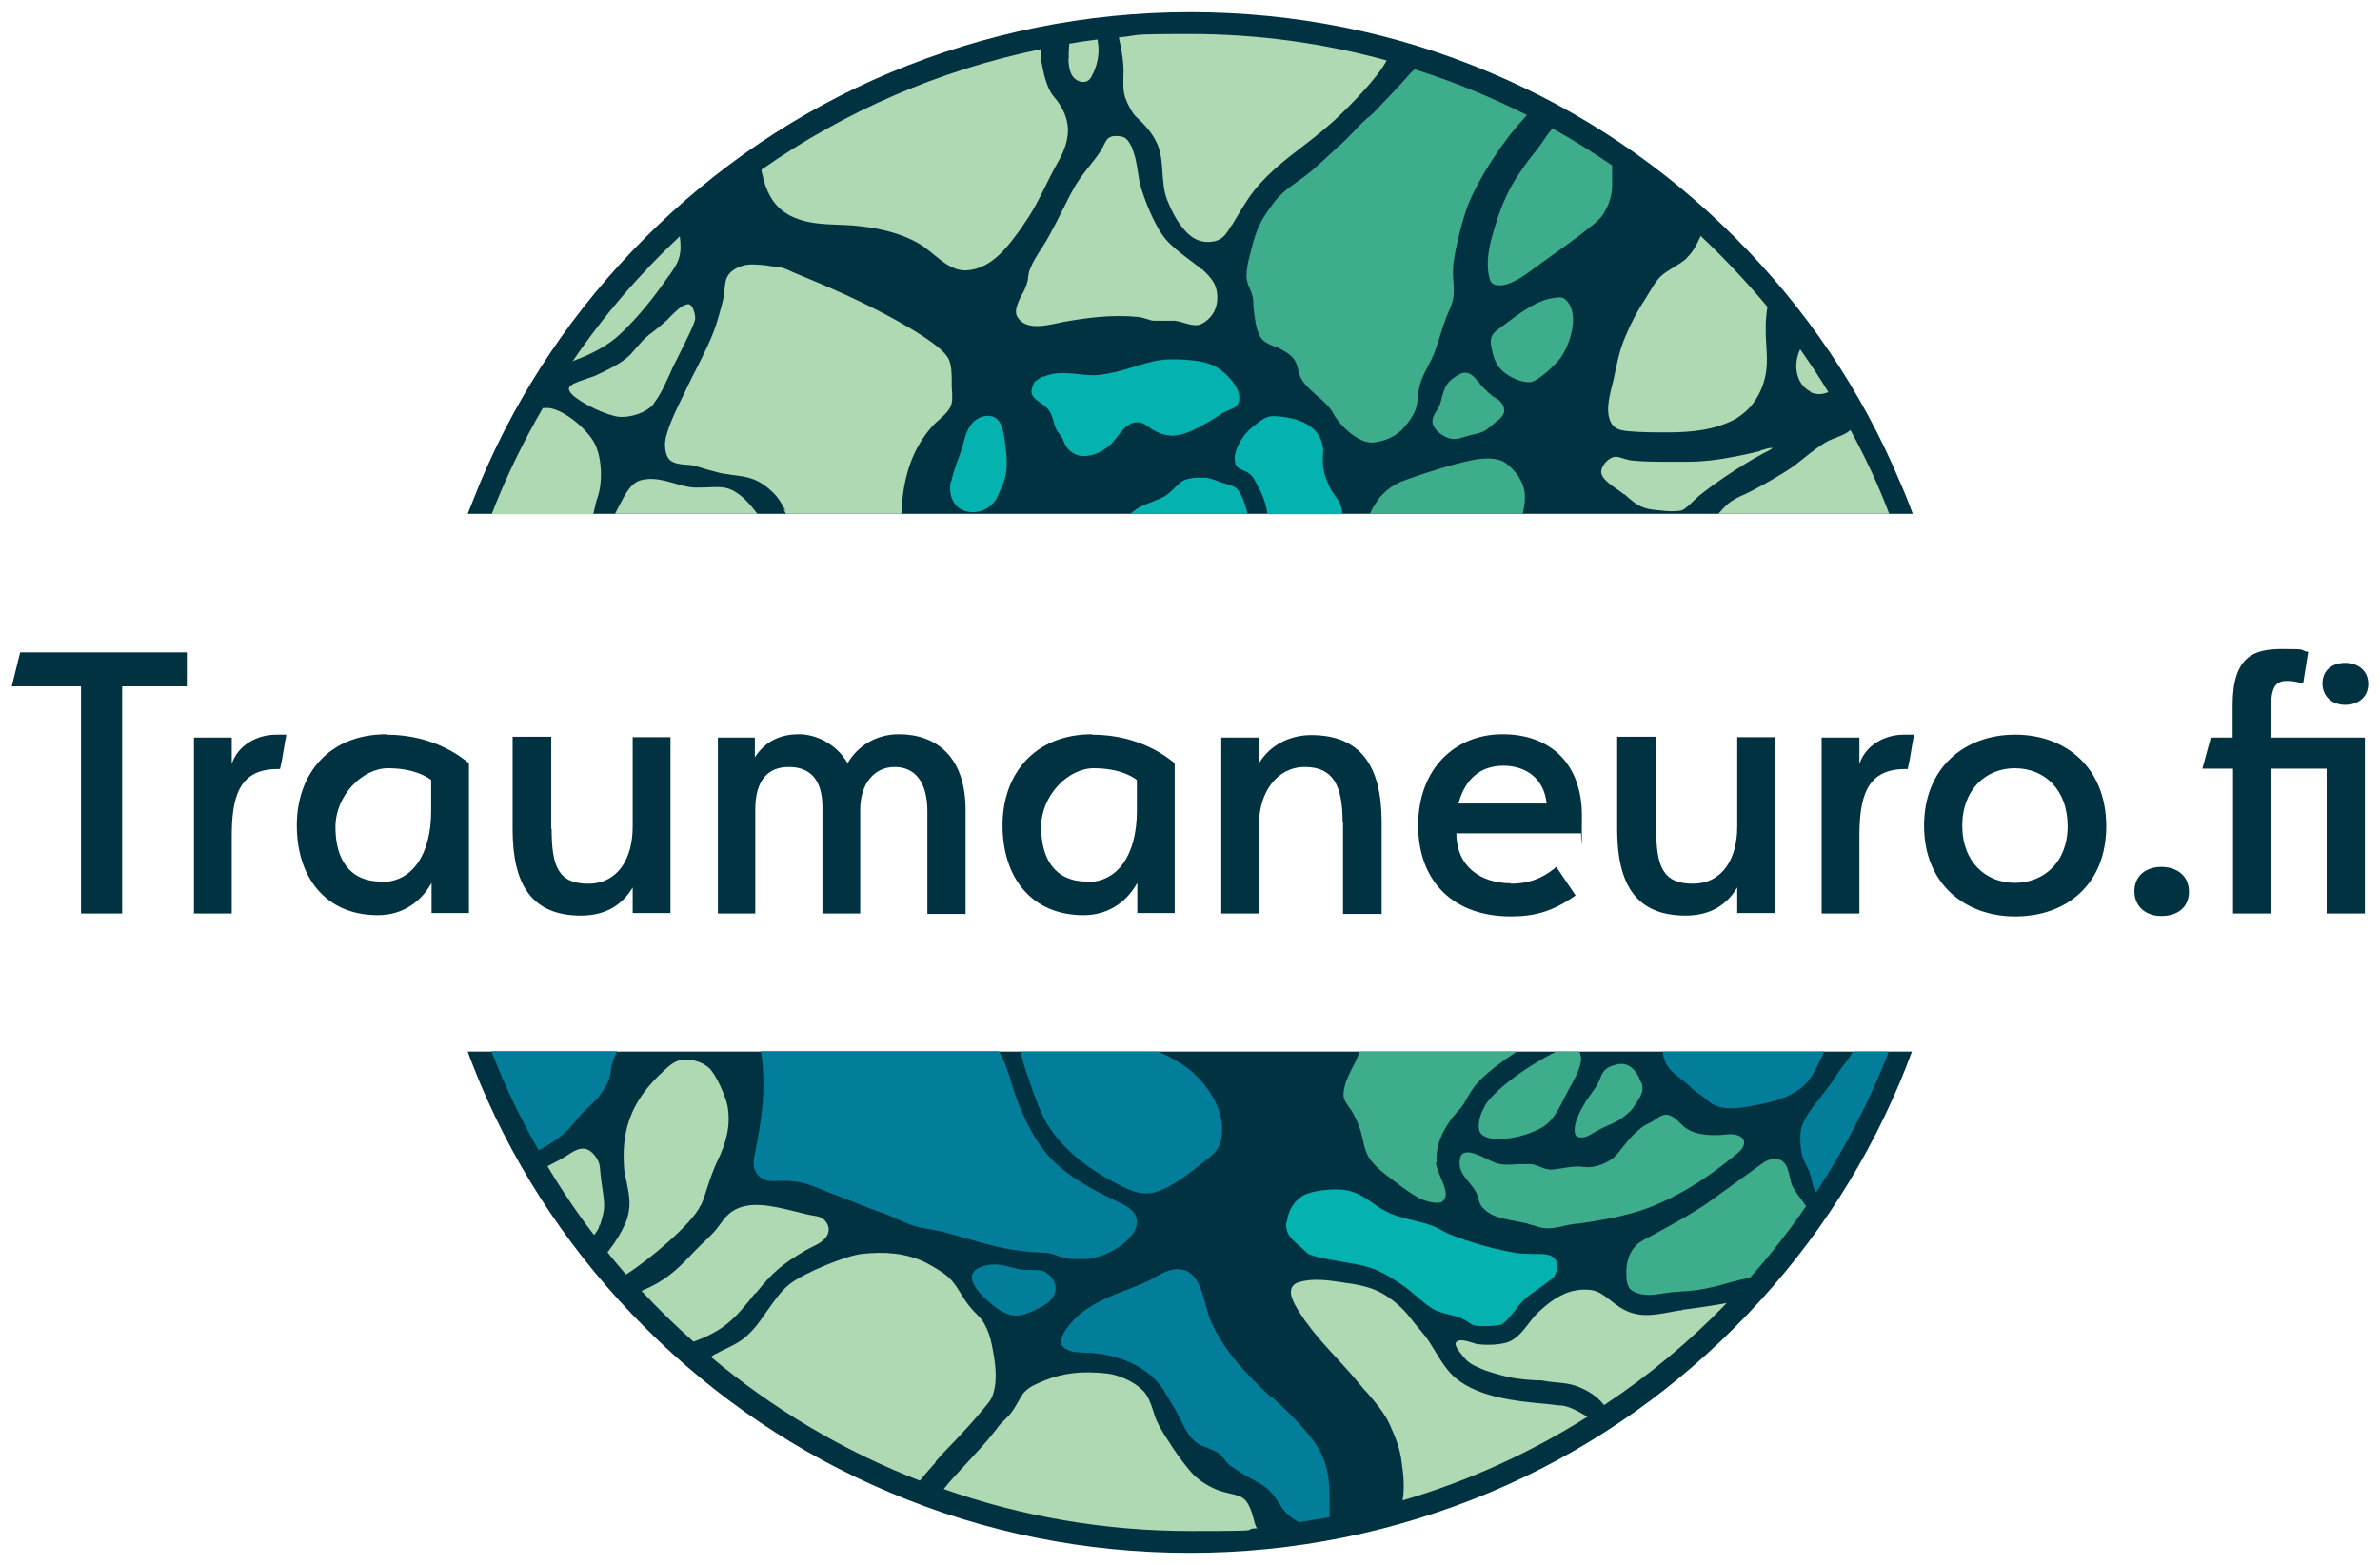
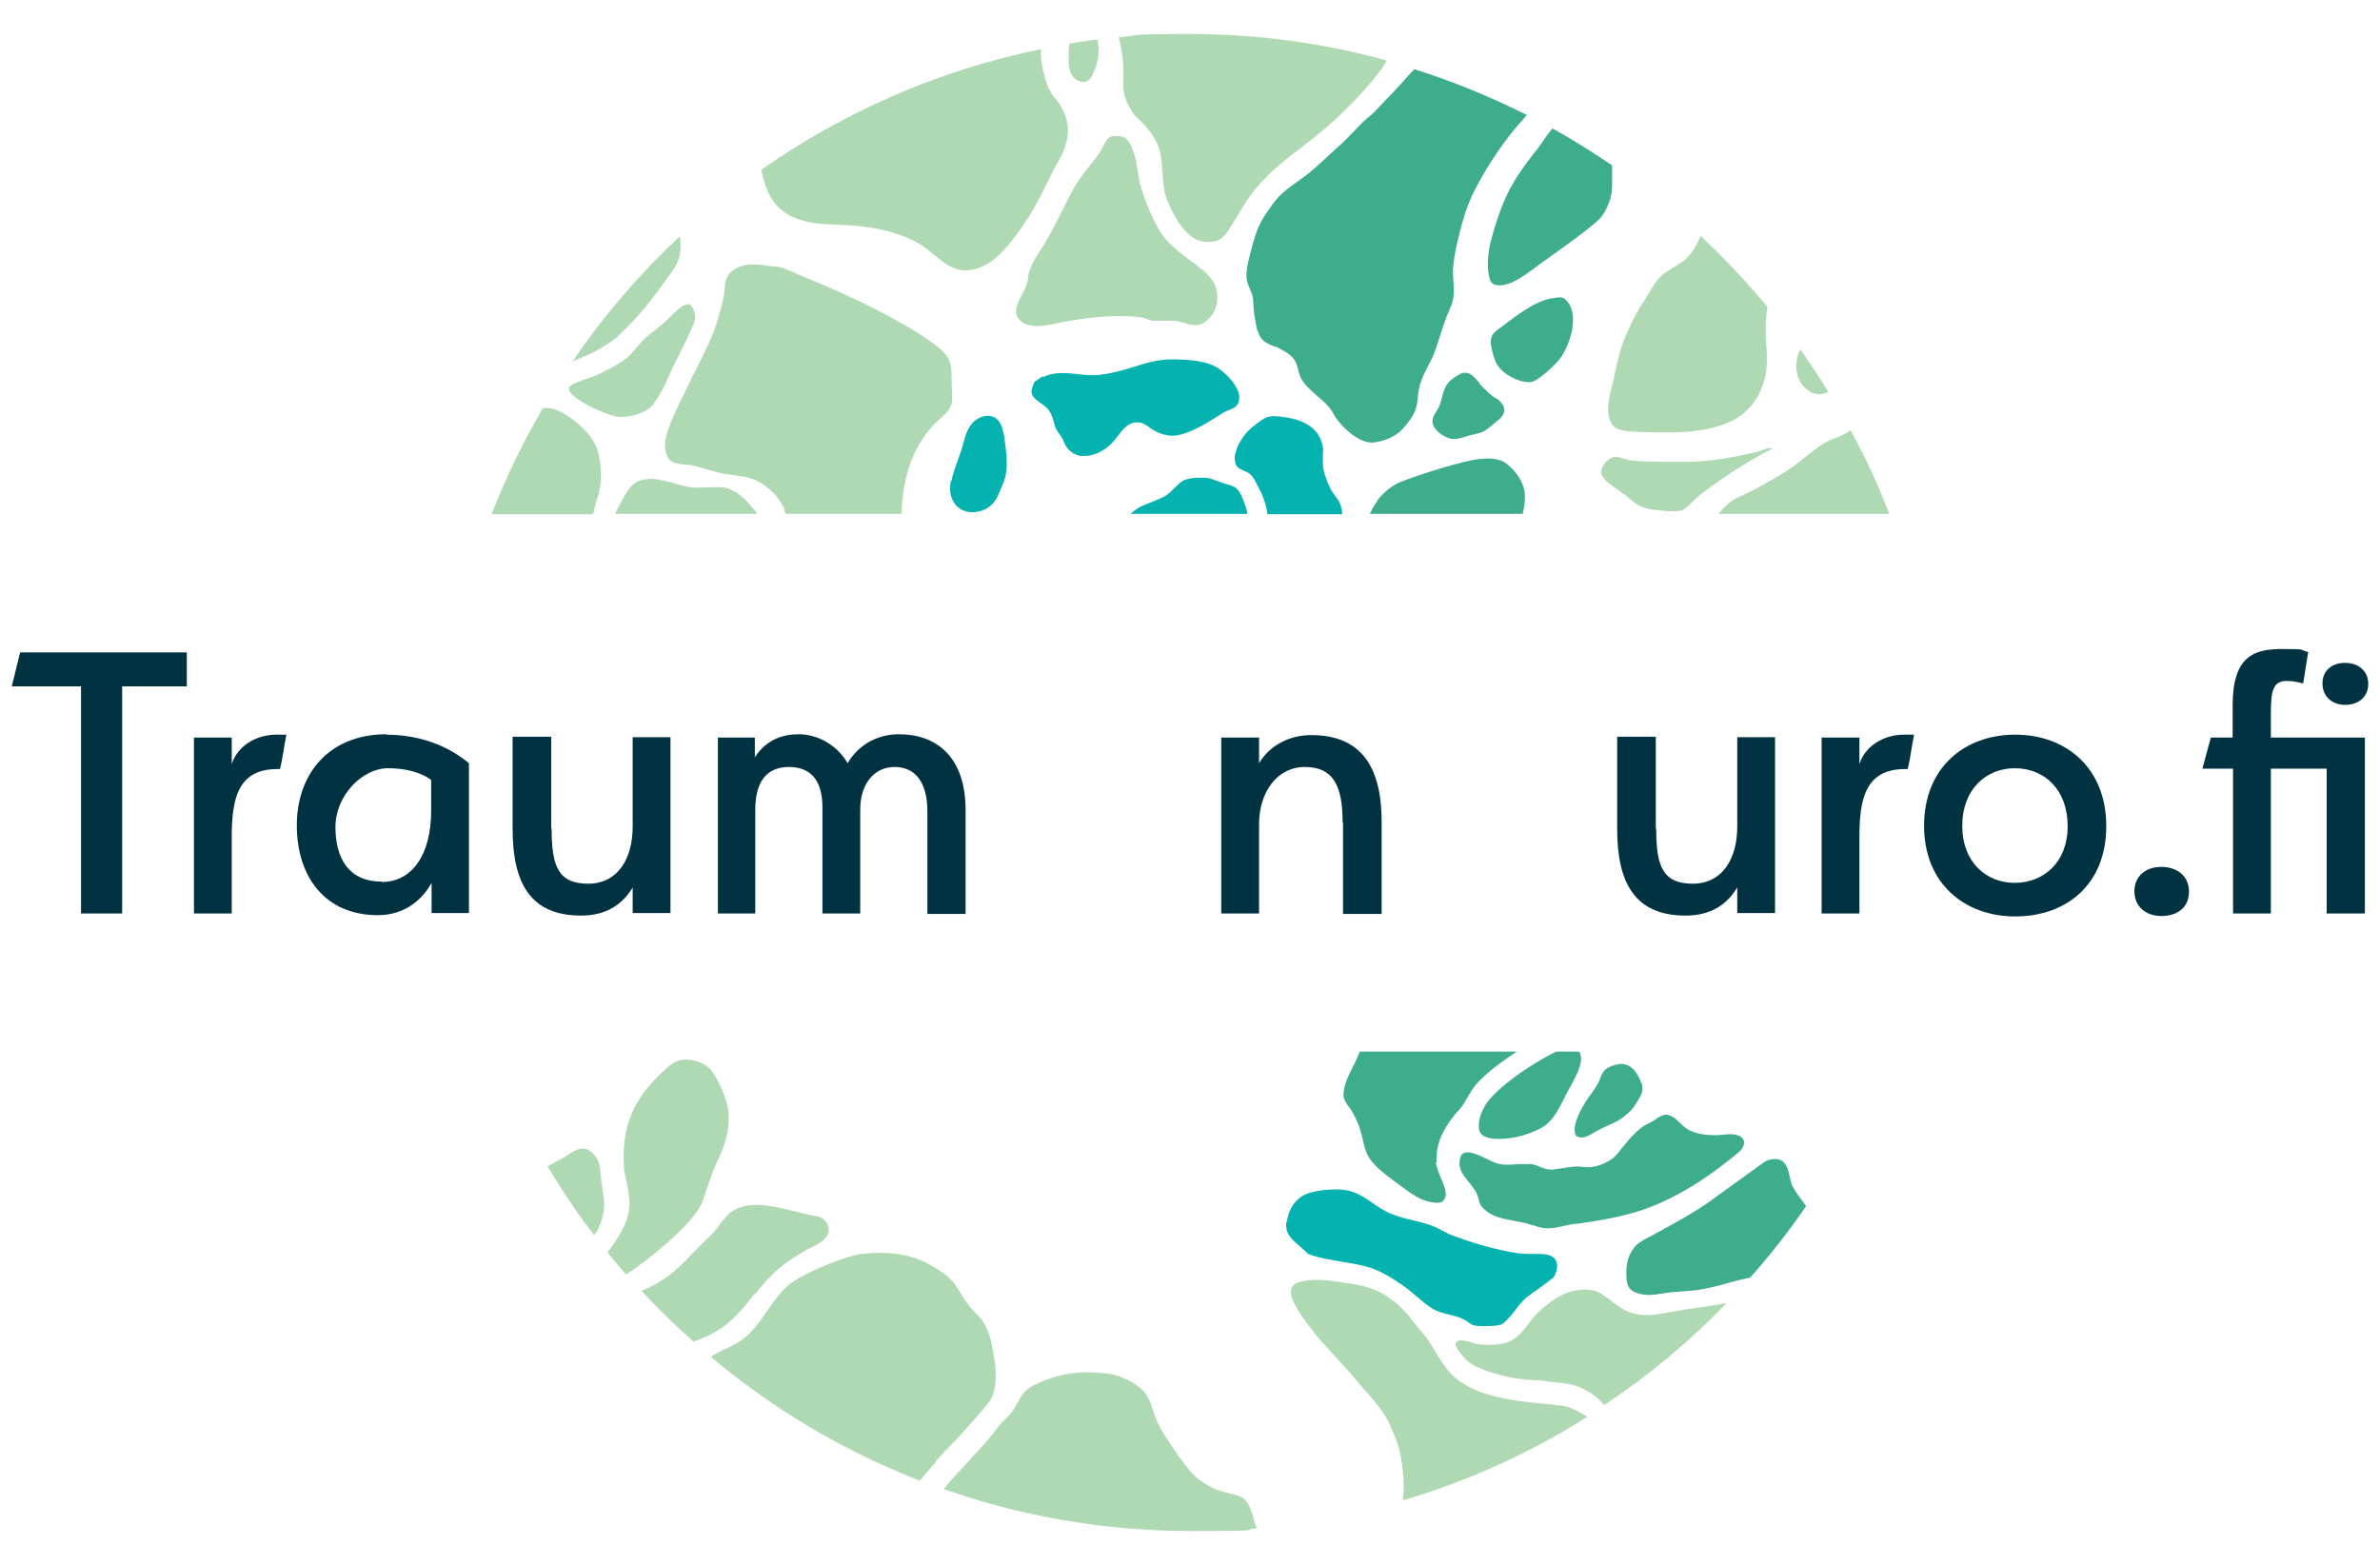
<svg xmlns="http://www.w3.org/2000/svg" id="Layer_1" version="1.1" viewBox="0 0 566.9 372.8">
  <defs>
    <style>
      .st0 {
        fill: #3ead8c;
      }

      .st1 {
        fill: #027e9b;
      }

      .st2 {
        fill: #aed9b2;
      }

      .st3 {
        fill: #04b3b0;
      }

      .st4 {
        fill: #013241;
      }
    </style>
  </defs>
-   <path class="st4" d="M112.5,122.4h341.9s0,0,0,0h1.2c-.9-2.5-1.9-5-3-7.5-9.2-21.9-22.5-41.5-39.3-58.3-16.9-16.9-36.5-30.1-58.3-39.3-22.6-9.6-46.7-14.4-71.5-14.4s-48.8,4.9-71.5,14.4c-21.9,9.2-41.5,22.5-58.3,39.3-16.9,16.9-30.1,36.5-39.3,58.3-1,2.5-2,5-3,7.5h1.2s0,0,0,0ZM452.7,250.5H111.4c.9,2.5,1.9,4.9,2.9,7.4,9.2,21.9,22.5,41.5,39.3,58.3,16.9,16.9,36.5,30.1,58.3,39.3,22.6,9.6,46.7,14.4,71.5,14.4s48.8-4.9,71.5-14.4c21.9-9.2,41.5-22.5,58.3-39.3,16.9-16.9,30.1-36.5,39.3-58.3,1-2.4,2-4.9,2.9-7.4h-2.8Z" />
  <path class="st3" d="M306.5,291.2c.3-2.6,1.5-4.9,3.7-6.3,2-1.3,7.1-1.8,9.6-1.5,3,.3,5.1,1.7,7.2,3.2,1.4,1,2.9,2,4.8,2.7,3.7,1.5,7.6,1.6,11.1,3.5.8.4,1.5.8,2.1,1.1,5.2,2.1,11.3,3.8,16.3,4.6,1.5.2,3,.2,4.3.2,1.5,0,3.3-.1,4.5.9,1.2,1,.9,3.3,0,4.6-1,.9-2.3,1.8-3.5,2.7-1.2.8-2.5,1.7-3.5,2.6-.6.6-1.4,1.5-2.1,2.5-1.1,1.4-2.5,3.1-3.4,3.5-1,.4-4.6.5-6,.3-.7,0-1.4-.5-2.1-1-2.6-1.8-5.9-1.5-8.5-3.2-2.5-1.6-4.5-3.8-7-5.5-2.6-1.8-5.5-3.6-8.6-4.4-1.8-.5-3.7-.8-5.5-1.1-2.8-.5-5.7-.9-8.3-1.9-.5-.5-1-.9-1.5-1.4-2.2-1.9-4.1-3.2-3.7-6.3ZM319.7,122.4c0-.8-.2-1.6-.4-2.1-.2-.7-.7-1.4-1.3-2.2-.4-.6-.9-1.2-1.2-1.9-1-2.1-1.6-3.9-1.7-5.6,0-.7,0-1.4,0-2.1,0-.7.2-1.4,0-1.9-.7-4.8-4.9-6.5-8.3-7.1-1.2-.2-3-.5-4.3-.3-1.3.2-2.8,1.4-4,2.4-.2.1-.4.3-.5.4-1.5,1.2-3.7,4.3-3.9,6.9,0,1,.1,1.8.7,2.4.3.3.8.5,1.4.8.6.2,1.2.5,1.7,1,.6.5,1,1.4,1.4,2.1.1.2.2.4.3.6,1.2,2.1,2,4.4,2.3,6.7h17.6ZM226.5,114.5c-.3,1.5-.3,3.2.4,4.6,1.5,3.3,5.6,3.6,8.3,1.9,1-.6,1.9-1.6,2.4-2.7.7-1.8,1.7-3.5,2-5.4.5-2.9,0-5.9-.4-8.8-.3-1.6-.6-3.4-1.9-4.4-1.7-1.3-4.4-.5-5.8,1.2-1.6,1.9-1.8,4.3-2.6,6.6-.8,2.3-1.8,4.7-2.3,7.2ZM248.4,89.6c-.2.1-1.6,1.1-1.9,1.3-.4.5-.9,2-.8,2.5.1,1.2,1.2,1.9,2.3,2.7.5.3.9.7,1.3,1,1,1,1.4,2.3,1.7,3.4.2.8.4,1.5.8,2.1.2.3.3.5.5.7.3.5.7.9,1,1.7.7,1.9,1.9,3,3.6,3.5,2.3.5,5.2-.4,7.5-2.5.5-.4.9-1,1.5-1.7,1.3-1.7,2.8-3.8,5.1-3.7,1.1,0,2.1.7,2.9,1.3.3.2.5.4.8.5,1.1.7,2.2,1.1,3.4,1.3,3.7.7,8.8-2.6,12.2-4.7.3-.2.6-.4.9-.6.4-.2.9-.5,1.5-.7.6-.3,1.4-.6,1.6-.8,1.3-1.3,1.2-3.2-.3-5.4-1.2-1.8-2.9-3.2-4-3.9-2.2-1.4-5.8-2-11-2-3.2,0-6.1.9-9.3,1.9-2.5.8-5.2,1.5-7.9,1.8-1.7.2-3.5,0-5.2-.2-2.9-.3-5.7-.5-8.1.7ZM269.2,122.4h27.9c0-.3-.1-.7-.2-1-.3-1.1-1.2-4-2.4-5.1-.5-.4-1.3-.7-2.1-.9-.4-.1-.7-.2-1-.3-.4-.1-.7-.3-1.1-.4-1.1-.4-2.1-.8-3.1-.9-.5,0-1.1,0-1.8,0-1.3,0-2.6.2-3.6.7-.7.4-1.4,1.1-2,1.7-.7.7-1.5,1.5-2.5,2.1-1,.5-2,.9-3,1.3-1.3.5-2.5.9-3.5,1.6-.6.4-1.2.9-1.7,1.4Z" />
  <path class="st2" d="M401.7,61.5c1.7-1.6,2.5-3.4,3.4-5.3,5.6,5.3,10.9,10.9,15.9,16.9-.5,2.9-.5,5.9-.3,8.8.2,3.2.4,6-.6,9.2-.9,2.9-2.5,5.4-4.5,7.1-.7.6-1.4,1.1-2.2,1.6-5,2.7-10.7,3.2-16.3,3.2-3.1,0-6.4,0-9.4-.3-1.8-.2-3.3-.5-4.1-2.3-1.3-2.9,0-6.9.7-9.8.8-3.6,1.3-6.8,2.8-10.3,1.3-3.2,2.9-6.2,4.8-9.1,1.1-1.7,2.2-3.9,3.6-5.3,1.8-1.7,4.4-2.7,6.3-4.4ZM254.5,13.9c0,1.3.2,3.3,1.1,4.4,1,1.3,3.3,1.9,4.3.1,1.5-2.7,2.1-5.6,1.6-8.4,0-.2,0-.4-.1-.6-2.3.3-4.5.6-6.7,1-.1,1.1-.2,2.3-.1,3.5ZM136.2,86.1c5-1.8,8.9-4,11.6-6.6,3.9-3.7,7.6-8.1,11.5-13.8l.2-.2c1.5-2.2,2.5-3.6,2.6-6.3,0-.9,0-1.9-.2-2.9-9.6,9-18.2,19-25.6,29.9ZM419.4,107.4c-1.9.5-3.9.9-5.8,1.3-4.6.9-8.3,1.3-11.9,1.3-1.1,0-2.3,0-3.6,0-3.1,0-6.7,0-9.3-.3-.5,0-1.1-.2-1.8-.4-.7-.2-1.6-.5-2.1-.5h0c-1.5,0-3.3,1.8-3.5,3.4-.2,1.6,2,3.1,3.7,4.3.6.4,1.2.8,1.6,1.2h.2c1.3,1.2,3,2.7,4.6,3.2,1.1.4,2.6.6,4.1.7,1.6.2,3.3.3,4.9,0,.7-.2,1.9-1.3,2.8-2.2.5-.5,1-.9,1.4-1.3,3.9-3.1,8.3-6,11.3-7.8,1.1-.7,2.2-1.3,3.3-1.9l.5-.3c.1,0,.3-.2.6-.3.4-.2,1.5-.7,1.8-1.1-.3,0-1,0-2.4.5-.2,0-.4.1-.5.1ZM431.2,93.4c1.5.7,2.9.6,4.3,0-2.1-3.5-4.4-6.9-6.7-10.2-1.7,3.4-1.2,8.3,2.5,10.1ZM142.9,291.9c.5-1.6,1.1-3.5,1-5.1-.1-2.5-.7-5-.9-7.5-.1-1.6-.2-2.6-1.3-4-1.8-2.3-3.6-2-5.8-.6-1.7,1.2-3.6,2.1-5.5,3.1,3.4,5.7,7.1,11.2,11.1,16.4.5-.6.9-1.2,1.2-1.9v-.4ZM141.8,120.3c.2-.8.4-1.5.6-2,1.2-3.7,1-9.7-1-13.1-1.8-3.1-6.9-7.5-10.6-8-.5,0-1,0-1.5,0-4.7,8.1-8.8,16.5-12.2,25.3h24.2c.2-.7.3-1.4.5-2.1ZM180,308.1c3.9-4.9,6.2-6.9,11.8-10.2.5-.3,1.1-.6,1.7-.9,1.7-.8,3.8-1.9,3.9-4.1,0-1.6-1.4-3-2.9-3.2-1.9-.3-3.5-.7-5.4-1.2-5-1.2-10.6-2.6-14.6,0-1.2.8-2,1.8-2.8,2.9-.4.5-.8,1.1-1.3,1.7-1.5,1.7-3.3,3.2-4.9,4.9-3.3,3.5-6.1,6.4-10.7,8.6-.7.3-1.3.6-2,.9,3.9,4.2,8.1,8.3,12.4,12.1,7.1-2.6,9.8-5.3,14.7-11.6ZM293.4,53.7c1.3-2.2,2.6-4.4,4-6.5,3.5-5.1,8.4-8.9,13.1-12.5,2.5-1.9,5-3.9,7.3-6,3.6-3.3,10.4-10.2,12.5-14.3-14.9-4.1-30.6-6.3-46.8-6.3s-11.4.3-17,.8c.8,3.5,1.2,6.4,1.1,8.7,0,1.8-.2,3.7.4,5.6.5,1.5,1.7,3.8,2.7,4.7,2.3,2.1,4.7,4.7,5.6,8.3.4,1.7.5,3.4.6,5.1.2,2.2.3,4.3,1.1,6.3,1.4,3.5,2.9,6,4.8,7.9,1.7,1.7,3.9,2.5,6.3,2,2.3-.4,3.1-2,4.3-3.9ZM400.7,312.1c-1.1.1-2.1.3-3.1.5-3.9.7-7.6,1.4-11.6-1.1-.7-.5-1.5-1-2.2-1.6-1.2-.9-2.4-1.9-3.6-2.3-1.3-.5-3.4-.5-4.9-.2-3.6.6-6.7,3.1-9.2,5.5-.7.7-1.3,1.5-2,2.4-1.2,1.6-2.5,3.2-4.2,4.1-1.9,1-5.8,1.1-7.8.8-.4,0-.9-.2-1.5-.4-1.7-.5-3.2-.9-3.8,0-.4.6.6,1.9.9,2.3,1.3,1.7,2.1,2.6,3.9,3.4,1.8.9,3.2,1.3,5.3,1.9,3.5,1,5.6,1.2,9,1.4h1c.4,0,1.1.2,1.9.3,2.5.3,4.9.3,7.3,1.3,2.2.9,4.3,2.2,5.8,4.1,0,0,.1.1.2.2,10.6-7,20.4-15.2,29.2-24.3-3.3.6-6.6,1.1-10.6,1.6ZM369,334.5c-7.7-.7-18.1-1.6-23.5-7.4-2.1-2.3-3.5-5.1-5.2-7.7-1.3-1.9-3-3.6-4.3-5.4-1.9-2.5-4.8-5-7.7-6.4-2.3-1.1-5-1.6-7-1.9-.4,0-.9-.1-1.3-.2-3.5-.5-7.1-1.1-10.5-.1-1.5.4-2.1,1.3-2,2.7.2,2,2.2,4.8,3.5,6.7l.4.5c2,2.8,4.4,5.4,6.8,8,1.8,2,3.7,4,5.4,6.1.6.7,1.2,1.5,2,2.3,2.1,2.4,4.4,5.2,5.5,7.8,1.4,3.1,2.4,5.6,2.8,9,.4,2.6.7,6,.2,8.9,15.7-4.6,30.5-11.4,44-19.9-2.5-1.6-4.7-2.6-6.2-2.7-.9,0-1.8-.2-2.8-.3ZM299.3,363.9c-.4-.8-.6-1.7-.8-2.5-.2-.7-.4-1.4-.7-2.1-.6-1.4-1.3-2.4-2.6-2.9-.8-.3-1.6-.5-2.5-.7-.8-.2-1.7-.4-2.5-.7-2.3-.9-4.2-2.1-5.8-3.6-1.5-1.5-3.8-4.6-5.3-6.9l-.3-.5c-1.2-1.8-2.4-3.6-3.3-5.6-.3-.7-.6-1.5-.8-2.3-.6-1.8-1.2-3.6-2.5-4.9-2-2-5.4-3.6-8.3-4-6.1-.7-10.7-.2-15.5,1.8-2.1.9-3.7,1.6-4.8,3.1-.4.6-.8,1.3-1.2,2-.6,1.1-1.3,2.2-2.1,3.1-.4.4-.7.7-1,1-.7.7-1.1,1-2,2.3-2.3,3-4.7,5.5-7,8-1.9,2.1-3.8,4-5.5,6.2,18.4,6.5,38.2,10,58.9,10s10.6-.3,15.9-.7ZM222.8,348.2c1.4-1.6,2.8-3.1,4.2-4.5,2.2-2.3,4.4-4.7,6.5-7.2.3-.4.7-.8,1-1.2.9-1.1,1.7-1.9,2.1-3.4,1.1-3.5.4-7.8-.3-11.3-.4-2.1-1-3.8-1.8-5.2-.5-1-1.3-1.8-2.2-2.7-.5-.5-1-1.1-1.5-1.7-1.7-2.1-2.8-4.8-4.7-6.6-1.5-1.4-3.7-2.6-5.5-3.6-4.8-2.4-10.1-2.7-15.4-2.1-4,.5-13.6,4.5-17,7.1-2.1,1.6-3.8,4.1-5.5,6.5-.9,1.3-1.8,2.6-2.7,3.7-2.6,3.1-4.3,3.9-6.9,5.2-.7.3-1.5.7-2.4,1.2-.5.2-.9.5-1.4.8,14.8,12.4,31.5,22.4,49.8,29.5.9-1.1,1.9-2.3,2.9-3.4.3-.3.6-.7.9-1ZM286.1,64.1c-1-.9-2.2-1.8-3.3-2.6-1.8-1.4-3.7-2.8-5.2-4.6-2.5-2.9-5.1-9.5-6-12.9-.3-1.1-.4-2.2-.6-3.3-.3-1.9-.6-3.7-1.3-5.2v-.3c-1.1-1.9-1.4-2.7-3.5-2.8-.1,0-.3,0-.4,0-1.8,0-2.2.8-2.9,2.2-.2.5-.5,1-.9,1.6-.8,1.3-1.8,2.4-2.7,3.6-1.3,1.7-2.6,3.3-3.6,5.2-1.1,1.9-2,3.9-3,5.8-.8,1.6-1.6,3.2-2.5,4.8-.6,1.2-1.3,2.3-2,3.4-1.1,1.7-2.1,3.2-2.8,5-.3.6-.4,1.3-.5,1.9,0,.5-.1,1.1-.3,1.6-.3,1-.7,1.9-1.2,2.7-.3.6-.6,1.1-.8,1.7-.7,1.7-.8,2.8-.2,3.7,1.9,3,6.3,2.1,9.9,1.3.8-.2,1.5-.3,2.1-.4,4.6-.8,10.6-1.6,16.6-1,.7,0,1.4.3,2.2.5.6.2,1.2.4,1.6.4.6,0,1.2,0,1.9,0,1,0,2.1,0,3.2,0,.7.1,1.4.3,2.1.5,1.2.4,2.4.7,3.5.5,1.4-.3,3.1-1.9,3.7-3.2,1-1.9,1-4.6.1-6.5-.7-1.4-1.9-2.6-3.1-3.7ZM167,287c.6-1.2,1-2.8,1.5-4.2.7-2.2,1.5-4.4,2.5-6.5,2-4.1,3.1-8.3,2.3-12.8-.5-2.5-2.7-7.4-4.3-9-1.5-1.4-3.8-2.2-6-2.1-2,.1-3.2,1.1-4.8,2.6-7.2,6.5-10.1,13.2-9.6,22.3,0,1.6.4,3.1.7,4.5.6,3,1.2,5.8-.3,9.5-.9,2.1-2.2,4.3-3.9,6.5-.1.2-.3.3-.4.5,1.4,1.8,2.9,3.5,4.4,5.3,5-3.1,15.7-11.9,17.8-16.5ZM440.7,102.5c-1.6,1.4-4.1,1.8-5.9,2.9-1.5.9-3.1,2.1-4.7,3.4-1.5,1.2-3.1,2.5-4.6,3.4-2.2,1.4-4.8,2.9-7.6,4.4-.7.4-1.5.7-2.2,1.1-1.6.7-3.1,1.4-4.3,2.5-.8.7-1.5,1.5-2.1,2.2h40.7c-2.6-6.9-5.7-13.5-9.2-19.9ZM187.5,51c5,2.8,9.9,2.3,15.4,2.7,5.4.4,11.4,1.6,16.1,4.4,3.5,2,6.8,6.6,11.3,6.3,6-.4,9.8-5.7,13.2-10.4l.3-.5c3.4-4.7,5.4-10,8.2-14.9,1.5-2.6,2.7-5.7,2.3-8.8-.3-2.3-1.4-4.6-3.3-6.8-1.8-2.1-2.5-6-2.9-8.1-.2-1.1-.2-2.1-.1-3.2-24.4,5-46.9,14.9-66.6,28.7,0,.3,0,.6.1.8.8,3.9,2.5,7.8,6.1,9.8ZM173.8,116.5c-1.5-.6-3.4-.5-5.3-.4-1.2,0-2.5.1-3.7,0-1.5-.2-3.1-.6-4.6-1.1-2.6-.7-4.9-1.3-7.6-.6-2.8.8-4.2,4.5-5.5,6.8-.2.4-.4.8-.6,1.2h33.9c-1.9-2.5-4-4.9-6.6-5.9ZM186.6,121.3c.2.4.4.7.6,1.1h27.5c.3-6.9,1.7-14.5,7.4-20.9.6-.6,1.2-1.2,1.8-1.7,1.4-1.3,2.7-2.4,2.9-4.4,0-.5,0-1.1,0-1.7,0-.5-.1-1-.1-1.5s0-.7,0-1c0-2,0-4-.7-5.6-1.4-3.1-9.5-7.6-12.5-9.3-7.9-4.4-16.2-8-24-11.2-.3-.1-.6-.3-.9-.4-1.3-.6-2.4-1.1-3.9-1.2-.6,0-1.1-.1-1.7-.2-1.3-.2-2.6-.3-3.9-.3h-.2c-2,0-4.7,1-5.7,3-.4.7-.5,1.8-.6,2.8,0,.6-.1,1.2-.2,1.8-.3,1.6-.8,3.2-1.4,5.4-1.2,4.2-3.3,8.2-5.3,12.2-.6,1.1-1.2,2.3-1.7,3.4-.3.6-.6,1.2-.9,1.9-1.9,3.8-4.7,9.4-4.7,12.4,0,1.3.3,3,1.3,3.8.9.7,2.3.9,3.7,1,.7,0,1.4.1,2.1.3.9.2,1.8.5,2.8.8,1.5.4,3.1.9,4.4,1.1.5,0,.9.1,1.4.2,3.9.5,6.3.7,9.9,4.1,1.4,1.3,2.3,2.9,3.1,4.5ZM155.7,96.1c1.6-2,2.7-4.5,3.8-6.9.4-1,.9-2,1.4-3,.2-.4.5-.9.8-1.6,1.1-2.2,3.8-7.5,3.9-8.7,0-1-.4-2.6-1.1-3.2-.2-.2-.5-.3-.8-.2-1.4.2-2.9,1.8-4.2,3.1-.3.3-.6.7-.9.9-1,.9-2,1.7-3,2.5-.5.4-1,.7-1.4,1.1-1,.8-1.7,1.7-2.5,2.6-.4.5-.9,1-1.4,1.6-2,2.2-5.8,3.9-8.3,5.1-.6.3-1.4.5-2.2.8-1.4.5-3.1,1-3.9,1.7-.4.4-.4.6-.4.7,0,.4.3.9.9,1.5,2.1,2,8.1,4.9,11.1,5.2,2.6.2,6.5-.9,8.3-3.2Z" />
  <path class="st0" d="M391,257.9c.6,1.9,0,2.9-1.2,4.8-.1.2-.3.4-.4.6-.3.5-.6.9-.9,1.2-.6.6-1.1,1-1.7,1.5-1.6,1.3-3.5,1.9-5.3,2.8-.6.3-1.1.6-1.7.9-1,.6-2.3,1.5-3.6,1.2-.7-.1-1-.5-1.1-1.2-.3-2.2,1.4-5.3,2.5-7.1,1.3-2.1,2.9-3.7,3.7-6.1.7-2,2.2-2.6,4.2-3,2.8-.5,4.6,2,5.4,4.4ZM328.1,119.3c-.7.9-1.3,2-1.8,3.1h36.4c.4-1.7.7-3.7.4-5.5-.4-2.2-1.9-4.6-4.2-6.4-1.6-1.3-3.9-1.4-6.2-1.2-3.9.3-14.8,3.8-19.1,5.5-2.1.9-4,2.4-5.6,4.5ZM356.8,87.1c1.4,2.2,5.3,4.2,7.9,3.9,1.6-.2,5.7-4,6.9-5.6,2.5-3.4,4.5-10.2,1.8-13.5-1-1.2-1.5-1.2-3.4-.9-4.4.5-9.4,4.7-12.8,7.2-.7.5-1.4,1-1.8,1.8-.6,1.2-.2,2.6.1,3.9.3,1.2.7,2.3,1.3,3.3ZM353.7,263.5c-.9,1.4-1.7,3.6-1.4,5.5.3,2,2.9,2.3,4.6,2.3,3.5,0,6.9-.9,10-2.5,3.1-1.6,4.5-4.9,6.1-8,.4-.8.8-1.6,1.3-2.4,1-1.9,2.9-5.3,2.1-7.3,0-.3-.2-.5-.4-.6h-5.3c-5.7,2.7-14.5,8.7-17.1,13ZM352.5,91.3c-.4-.4-.8-.8-1.1-1.2-.7-.8-1.5-1.3-2.3-1.3s-.7,0-1.1.2c-.6.2-2.2,1.3-2.7,1.8-1.1,1.1-1.6,2.8-2,4.5l-.2.7c-.2.7-.6,1.4-1,2-.5.8-.9,1.6-.9,2.3,0,1.8,1.9,3.3,3.7,4,1.5.6,2.9.1,4.5-.4.4-.1.8-.2,1.1-.3.3,0,.6-.2.9-.2.7-.2,1.3-.3,1.9-.6.7-.3,1.3-.9,2-1.4.4-.4.9-.8,1.4-1.2,1-.7,1.6-1.6,1.6-2.4,0-.8-.3-1.5-1-2.2,0,0-.2-.2-.3-.3-.3-.2-.5-.4-.8-.5-.3-.2-.7-.4-1-.7-1.1-.9-2.1-2-2.8-2.7ZM414,274.6c1.6-1.3,2.3-3.4-.2-4.2-1.5-.5-3.3,0-4.8,0-2.9,0-5.7-.2-8-2.1-1.1-1-2.1-2.3-3.6-2.7-1.6-.4-2.9,1.1-4.3,1.8-.8.4-1.5.7-2.1,1.2-1.5,1.2-2.9,2.6-4.1,4.2-.2.2-.3.4-.5.6-.6.8-1.3,1.7-2.1,2.4-1.6,1.3-4.5,2.5-6.9,2.2-1.7-.3-3.6,0-5.4.3-.7.1-1.4.2-2.1.3-1.2.1-2.2-.3-3.2-.7-.7-.3-1.3-.5-2-.6-1,0-2,0-3.1,0-1.5.1-3.1.3-4.7-.1-.9-.2-1.8-.7-2.9-1.2-1.4-.7-3-1.4-4.1-1.5,0,0,0,0-.1,0-1.4,0-1.9.4-2.1,1.9-.3,2.1.8,3.5,2,5,.7.8,1.3,1.6,1.9,2.6.3.6.5,1.2.6,1.7.2.7.3,1.2.8,1.8.7.8,1.6,1.5,2.9,2.1,1.5.6,3.1.9,4.7,1.2,1,.2,2,.4,3,.6.6.2,1.1.4,1.7.5,1.1.4,2.1.7,3.4.7,1.3,0,2.6-.3,3.9-.6.9-.2,1.8-.4,2.7-.5h.5c1.3-.2,2.6-.4,3.9-.6,4.4-.7,7.8-1.5,11-2.5,7.7-2.6,15.3-7.1,23.4-13.9ZM427.1,282.9c-.4-.8-.6-1.7-.8-2.6-.3-1.4-.6-2.7-1.6-3.6-1.2-1-3.3-.7-4.6.2-1.8,1.3-3.6,2.6-5.4,3.9-2.6,1.9-5.3,3.8-7.9,5.7-3.3,2.3-6.9,4.3-10.4,6.2-1,.5-1.9,1.1-2.9,1.6-.3.2-.5.3-.8.4-1.5.8-2.7,1.4-3.7,2.8-1,1.4-1.5,3-1.6,4.9-.1,2.7.1,4.5,1.8,5.3,2.3,1.1,4.5.8,6.9.4.7-.1,1.4-.2,2.1-.3.8,0,1.7-.1,2.5-.2,1.2,0,2.4-.2,3.6-.3,2.5-.4,5-1,7.4-1.7,1.7-.5,3.5-.9,5.2-1.3,4.8-5.4,9.2-11,13.3-17-.2-.3-.5-.6-.7-1-.9-1.2-1.8-2.3-2.4-3.5ZM355.2,57c-.9,3.7-1.1,6.8-.4,9.3.3,1.1.8,1.3,1.2,1.5,3.4,1.1,8.3-3.1,10.8-4.9,4-2.9,8-5.6,11.8-8.7,1.2-.9,2.6-2.1,3.3-3.2,1.3-2.1,2.1-4.4,2.1-6.8,0-1.6,0-3.2,0-4.8-4.6-3.1-9.3-6.1-14.2-8.8-.8.9-1.6,2-2.3,3.1-.6.8-1.1,1.6-1.8,2.4-2.2,2.8-4.1,5.4-5.5,7.9-2,3.5-3.6,7.8-5,13.1ZM342.2,276.9c-.1-1.2,0-2.5.3-3.9.7-2.9,2.7-6.2,5.2-8.8.6-.6,1.3-1.8,1.9-2.9.5-.9,1.1-1.8,1.6-2.5.9-1.1,2-2.2,3.4-3.4,1.9-1.6,4.1-3.2,6.7-4.9h-37.4s0,0,0,0c-.5,1.2-1,2.4-1.6,3.5-1.1,2.2-2.2,4.3-2.3,6.7,0,1.1.5,1.8,1.1,2.7.3.4.5.7.8,1.1,1.1,1.9,2,3.9,2.5,6.1.1.4.2.8.3,1.2.2,1.1.5,2.1.9,3,1.2,2.8,4.8,5.3,7.4,7.2l.9.7c1.7,1.2,3.4,2.5,5.3,3.2,2,.7,3.8.8,4.4.3,1.4-1.3.7-3.1-.5-5.9-.5-1.2-1-2.4-1.1-3.4ZM299.6,78.8c.6,2.3,1.9,2.9,4.1,3.8h.3c1.5.8,3,1.5,4.1,2.8,1.1,1.4,1,3,1.7,4.5,1.4,2.9,5,4.8,7,7.4.4.5.7,1,1,1.6,1.6,2.7,6,6.9,9.4,6.5,2.6-.3,5.1-1.4,6.7-3,1.4-1.5,2.5-3,3.1-4.4.8-1.8.6-3.6,1-5.4.5-2.9,2.5-5.7,3.6-8.4,1.1-2.9,1.8-5.8,2.9-8.6.6-1.6,1.5-3.1,1.7-4.9.3-2.1-.2-4.2-.1-6.3,0-3.3,1.9-10.6,3-14,2-5.9,6.6-13.1,10.2-17.8,1.2-1.6,2.7-3.3,4.4-5.2-8.6-4.3-17.5-8-26.8-10.9-.3.3-.7.7-1,1-2.5,2.9-5.3,5.8-8,8.6-.7.8-1.5,1.5-2.3,2.1-2.4,2.1-4.3,4.6-6.8,6.7-2.7,2.4-5.4,5.2-8.3,7.3-2.7,2-5.4,3.6-7.4,6.5-.4.6-.8,1.1-1.2,1.7-2.5,3.4-3.3,6.8-4.3,10.8-.4,1.5-.7,3.1-.7,4.6,0,2.1,1.5,3.7,1.6,5.7,0,1.9.4,4.9,1,7.3Z" />
-   <path class="st1" d="M243.3,250.5h32.6c3.3,1.5,6.5,3.2,9,5.7,2.9,2.9,7.4,8.8,5.9,15.5-.6,2.5-2.2,3.6-4.2,5.2l-1.6,1.2c-2.8,2.2-5.7,4.4-9,5.6-3.7,1.4-6.5.1-10.5-2-5.9-3.1-13.8-8.5-17.4-16.5-1-2.2-1.9-4.7-3-8-.1-.4-.2-.7-.4-1.1-.6-1.7-1.2-3.7-1.6-5.7ZM259.7,299.7c2.9-.2,7.5-2.4,9.8-5.4,1.1-1.4,1.5-2.8,1.2-4.1-.3-1.6-2.2-2.9-3.8-3.6-5-2.4-10.3-5-14.8-8.9-4.5-4-7-8.7-9.6-15-.6-1.6-1.1-3.2-1.6-4.8-.8-2.7-1.6-5.2-3-7.5h-56.7c0,.3.2.6.2,1,1.1,8.7,0,15-1.5,23l-.2.9c-.5,2.4,0,4.2,1.6,5.3,1.1.8,2.6.8,4.3.7.4,0,.9,0,1.3,0s.5,0,.8,0c3.3.2,4.9.8,7.1,1.7.6.2,1.3.5,2,.8,2.1.8,4.2,1.6,6.2,2.4,2.3.9,4.7,1.9,7.1,2.7,1.3.4,2.5,1,3.6,1.5,1.6.7,3.1,1.4,4.7,1.8,1.1.3,2.3.5,3.5.7,1.3.2,2.6.5,4,.9,1.5.4,2.9.8,4.2,1.2,6.3,1.8,11.3,3.2,18.5,3.4,1.3,0,2.4.4,3.5.8,1,.3,1.9.6,2.9.7,1.6,0,3.2,0,4.6,0ZM117.1,250.5c3.1,8.1,6.9,16,11.2,23.5,3.2-1.7,6.2-3.6,8.4-6.5,1-1.3,2.1-2.5,3.3-3.6,1-1,2.2-2,2.7-2.8.3-.4.6-.9.9-1.3,1.2-1.7,1.7-2.9,1.9-4.9.1-1.4.8-3.1,1.5-4.5h-29.9ZM248,302.7c-.7-.2-1.5-.2-2.3-.2-.5,0-1.1,0-1.7,0-1.2-.1-2.4-.4-3.5-.7-.5-.1-1-.3-1.6-.4-.7-.1-1.3-.2-2-.2-1.3,0-2.6.3-3.7.8-1,.5-1.6,1.2-1.7,2-.2,1.7,1.7,4.3,5,6.9,1.6,1.3,3.6,2.6,5.9,2.5,2.1-.2,4.6-1.5,6.5-2.6,1.2-.7,2.1-1.8,2.4-2.9.6-2.2-.8-4.4-3.4-5.3ZM302.8,332.9c-5.7-5.4-11.2-10.9-14.4-18.2-1.9-4.3-2-13.2-8.8-12.3-1.6.2-3.1,1.1-4.6,1.9-.7.4-1.5.9-2.3,1.2-1.4.6-2.8,1.2-4.2,1.7-.6.2-1.2.5-1.8.7-5.2,2-8.8,4.2-10.9,6.5-2.2,2.3-3.2,4.2-3,5.5,0,.6.4,1,1,1.4,1.3.8,3,.9,4.7.9,4.6.1,9.4,1.3,13.4,3.8,2,1.3,3.8,2.9,5.1,4.9,1.4,2.3,2.9,4.6,4.1,7.1,1.4,2.8,2.6,5.4,5.5,6.5.2,0,.5.2.8.3,1,.4,2.1.8,2.9,1.4.6.5,1,1,1.4,1.5.4.5.7,1,1.2,1.3,1.8,1.4,4,2.6,6,3.7.5.3,1,.5,1.4.8,2.1,1.2,3.2,2.8,4.3,4.5.8,1.3,1.6,2.4,2.8,3.3.6.5,1.3.9,2,1.3,2.4-.4,4.9-.8,7.3-1.2,0-.8,0-1.5,0-2.3,0-5.9,0-10.6-3.9-16-2.9-3.8-6.4-7.2-9.9-10.4ZM441.3,250.6c-1.2,2.1-2.9,3.9-4.2,6-.5.8-1,1.6-1.6,2.3-.4.6-1,1.3-1.5,2-2.1,2.6-4.9,6.1-5.1,8.7-.2,2.5,0,4.7.7,6.6.2.5.4,1,.7,1.5.3.6.6,1.1.8,1.8.2.5.3,1,.4,1.5.2.7.3,1.4.6,2.1.1.3.3.6.5.9,6.9-10.5,12.7-21.7,17.3-33.5h-8.4s0,0,0,.1ZM433.9,252c.2-.4.4-1,.5-1.5h-38.3c0,.6.1,1.2.3,1.7.9,3.1,3.8,4.4,6,6.5.7.7,1.4,1.3,2.2,1.8.8.5,1.5,1.1,2.2,1.7,2.9,2.6,7.3,1.8,10.7,1.2,4.2-.8,7.8-1.5,11.3-4.1,2.5-1.8,3.8-4.7,5-7.4Z" />
  <g>
    <path class="st4" d="M29.1,217.6h-9.8v-54.1H2.8l2-8.1h39.7v8.1h-15.4v54.1Z" />
    <path class="st4" d="M55.2,199.4v18.2h-9v-41.9h9v6.3c1.4-4.4,5.9-7,10.6-7s1.5,0,2.4.1c-.6,2.9-.8,5.2-1.5,8.1h-.7c-9.5,0-10.8,7.4-10.8,16.2Z" />
    <path class="st4" d="M92,175c11.7,0,18.3,5.7,19.7,6.8v35.7h-8.9v-7.2c-2.3,4.2-6.6,7.7-12.8,7.7-12.6,0-19.3-9.2-19.3-21.4s7.6-21.7,21.4-21.7ZM90.9,210.1c7.2,0,11.8-6.4,11.8-17v-7.3c-1-.8-4.2-2.8-10.3-2.8s-12.5,6.5-12.5,14,3.2,13,11,13Z" />
    <path class="st4" d="M131.4,197.5c0,8.9,1.6,13,8.7,13s10.6-6,10.6-13.6v-21.3h9v41.9h-9v-6.1c-2.5,4.2-6.5,6.7-12.3,6.7-11.8,0-16.3-7.4-16.3-20.6v-22h9.2v21.9Z" />
    <path class="st4" d="M220.9,193.3c0-7.1-3-10.6-7.8-10.6s-8.2,3.9-8.2,10.2v24.7h-9v-25.3c0-7-3.3-9.6-8-9.6s-8,2.8-8,10.2v24.7h-8.9v-41.9h8.8v4.7c2.7-4.2,6.6-5.5,10.5-5.5s8.8,2.1,11.6,6.9c2.3-4,6.7-6.9,12.2-6.9,8.8,0,15.9,5.2,15.9,18.1v24.7h-9.1v-24.3Z" />
-     <path class="st4" d="M260.1,175c11.7,0,18.3,5.7,19.7,6.8v35.7h-8.9v-7.2c-2.3,4.2-6.6,7.7-12.8,7.7-12.6,0-19.3-9.2-19.3-21.4s7.6-21.7,21.4-21.7ZM259,210.1c7.2,0,11.8-6.4,11.8-17v-7.3c-1-.8-4.2-2.8-10.3-2.8s-12.5,6.5-12.5,14,3.2,13,11,13Z" />
    <path class="st4" d="M319.8,195.8c0-8.9-2.4-13.1-9-13.1s-10.9,6-10.9,13.6v21.3h-9v-41.9h9v6.1c2.5-4.2,7.2-6.7,12.4-6.7,11.9,0,16.8,7.5,16.8,20.7v21.9h-9.2v-21.8Z" />
-     <path class="st4" d="M359.9,210.5c5.8,0,9-2.5,10.8-4l4.6,6.8c-5.4,3.8-9.7,5-15.4,5-13.8,0-22.1-8.4-22.1-21.7s8.6-21.7,20.1-21.7,18.9,7.1,18.9,19.4-.2,4.2-.2,4.2h-29.7c0,7.9,5.8,11.9,13,11.9ZM347.3,191.4h21.1c-.6-6-5-9-10.3-9s-9.1,3-10.7,9Z" />
    <path class="st4" d="M394.5,197.5c0,8.9,1.6,13,8.7,13s10.6-6,10.6-13.6v-21.3h9v41.9h-9v-6.1c-2.5,4.2-6.5,6.7-12.3,6.7-11.8,0-16.3-7.4-16.3-20.6v-22h9.2v21.9Z" />
    <path class="st4" d="M442.9,199.4v18.2h-9v-41.9h9v6.3c1.4-4.4,5.9-7,10.6-7s1.5,0,2.4.1c-.6,2.9-.8,5.2-1.5,8.1h-.7c-9.5,0-10.8,7.4-10.8,16.2Z" />
    <path class="st4" d="M480,218.3c-12,0-21.7-7.8-21.7-21.6s9.6-21.7,21.7-21.7,21.7,7.9,21.7,21.8-9.5,21.5-21.7,21.5ZM479.9,183c-6.8,0-12.5,5-12.5,13.7s5.7,13.6,12.5,13.6,12.6-4.8,12.6-13.5-5.5-13.8-12.6-13.8Z" />
    <path class="st4" d="M514.8,218.2c-3.6,0-6.4-2.2-6.4-5.9s2.8-5.8,6.4-5.8,6.6,2,6.6,5.9-2.9,5.8-6.6,5.8Z" />
    <path class="st4" d="M554.1,183.1h-13.2v34.5h-9v-34.5h-7.3l2-7.4h5.2v-7.7c0-11.8,5.2-13.4,11.8-13.4s3.7.2,6.2.7l-1.2,7.5c-1.8-.5-3.1-.6-3.9-.6-3.2,0-3.8,2.2-3.8,7.7v5.8h22.4v41.9h-9.1v-34.5ZM558.6,167.9c-3,0-5.4-1.9-5.4-5.1s2.4-4.9,5.4-4.9,5.5,1.8,5.5,5-2.4,5-5.5,5Z" />
  </g>
</svg>